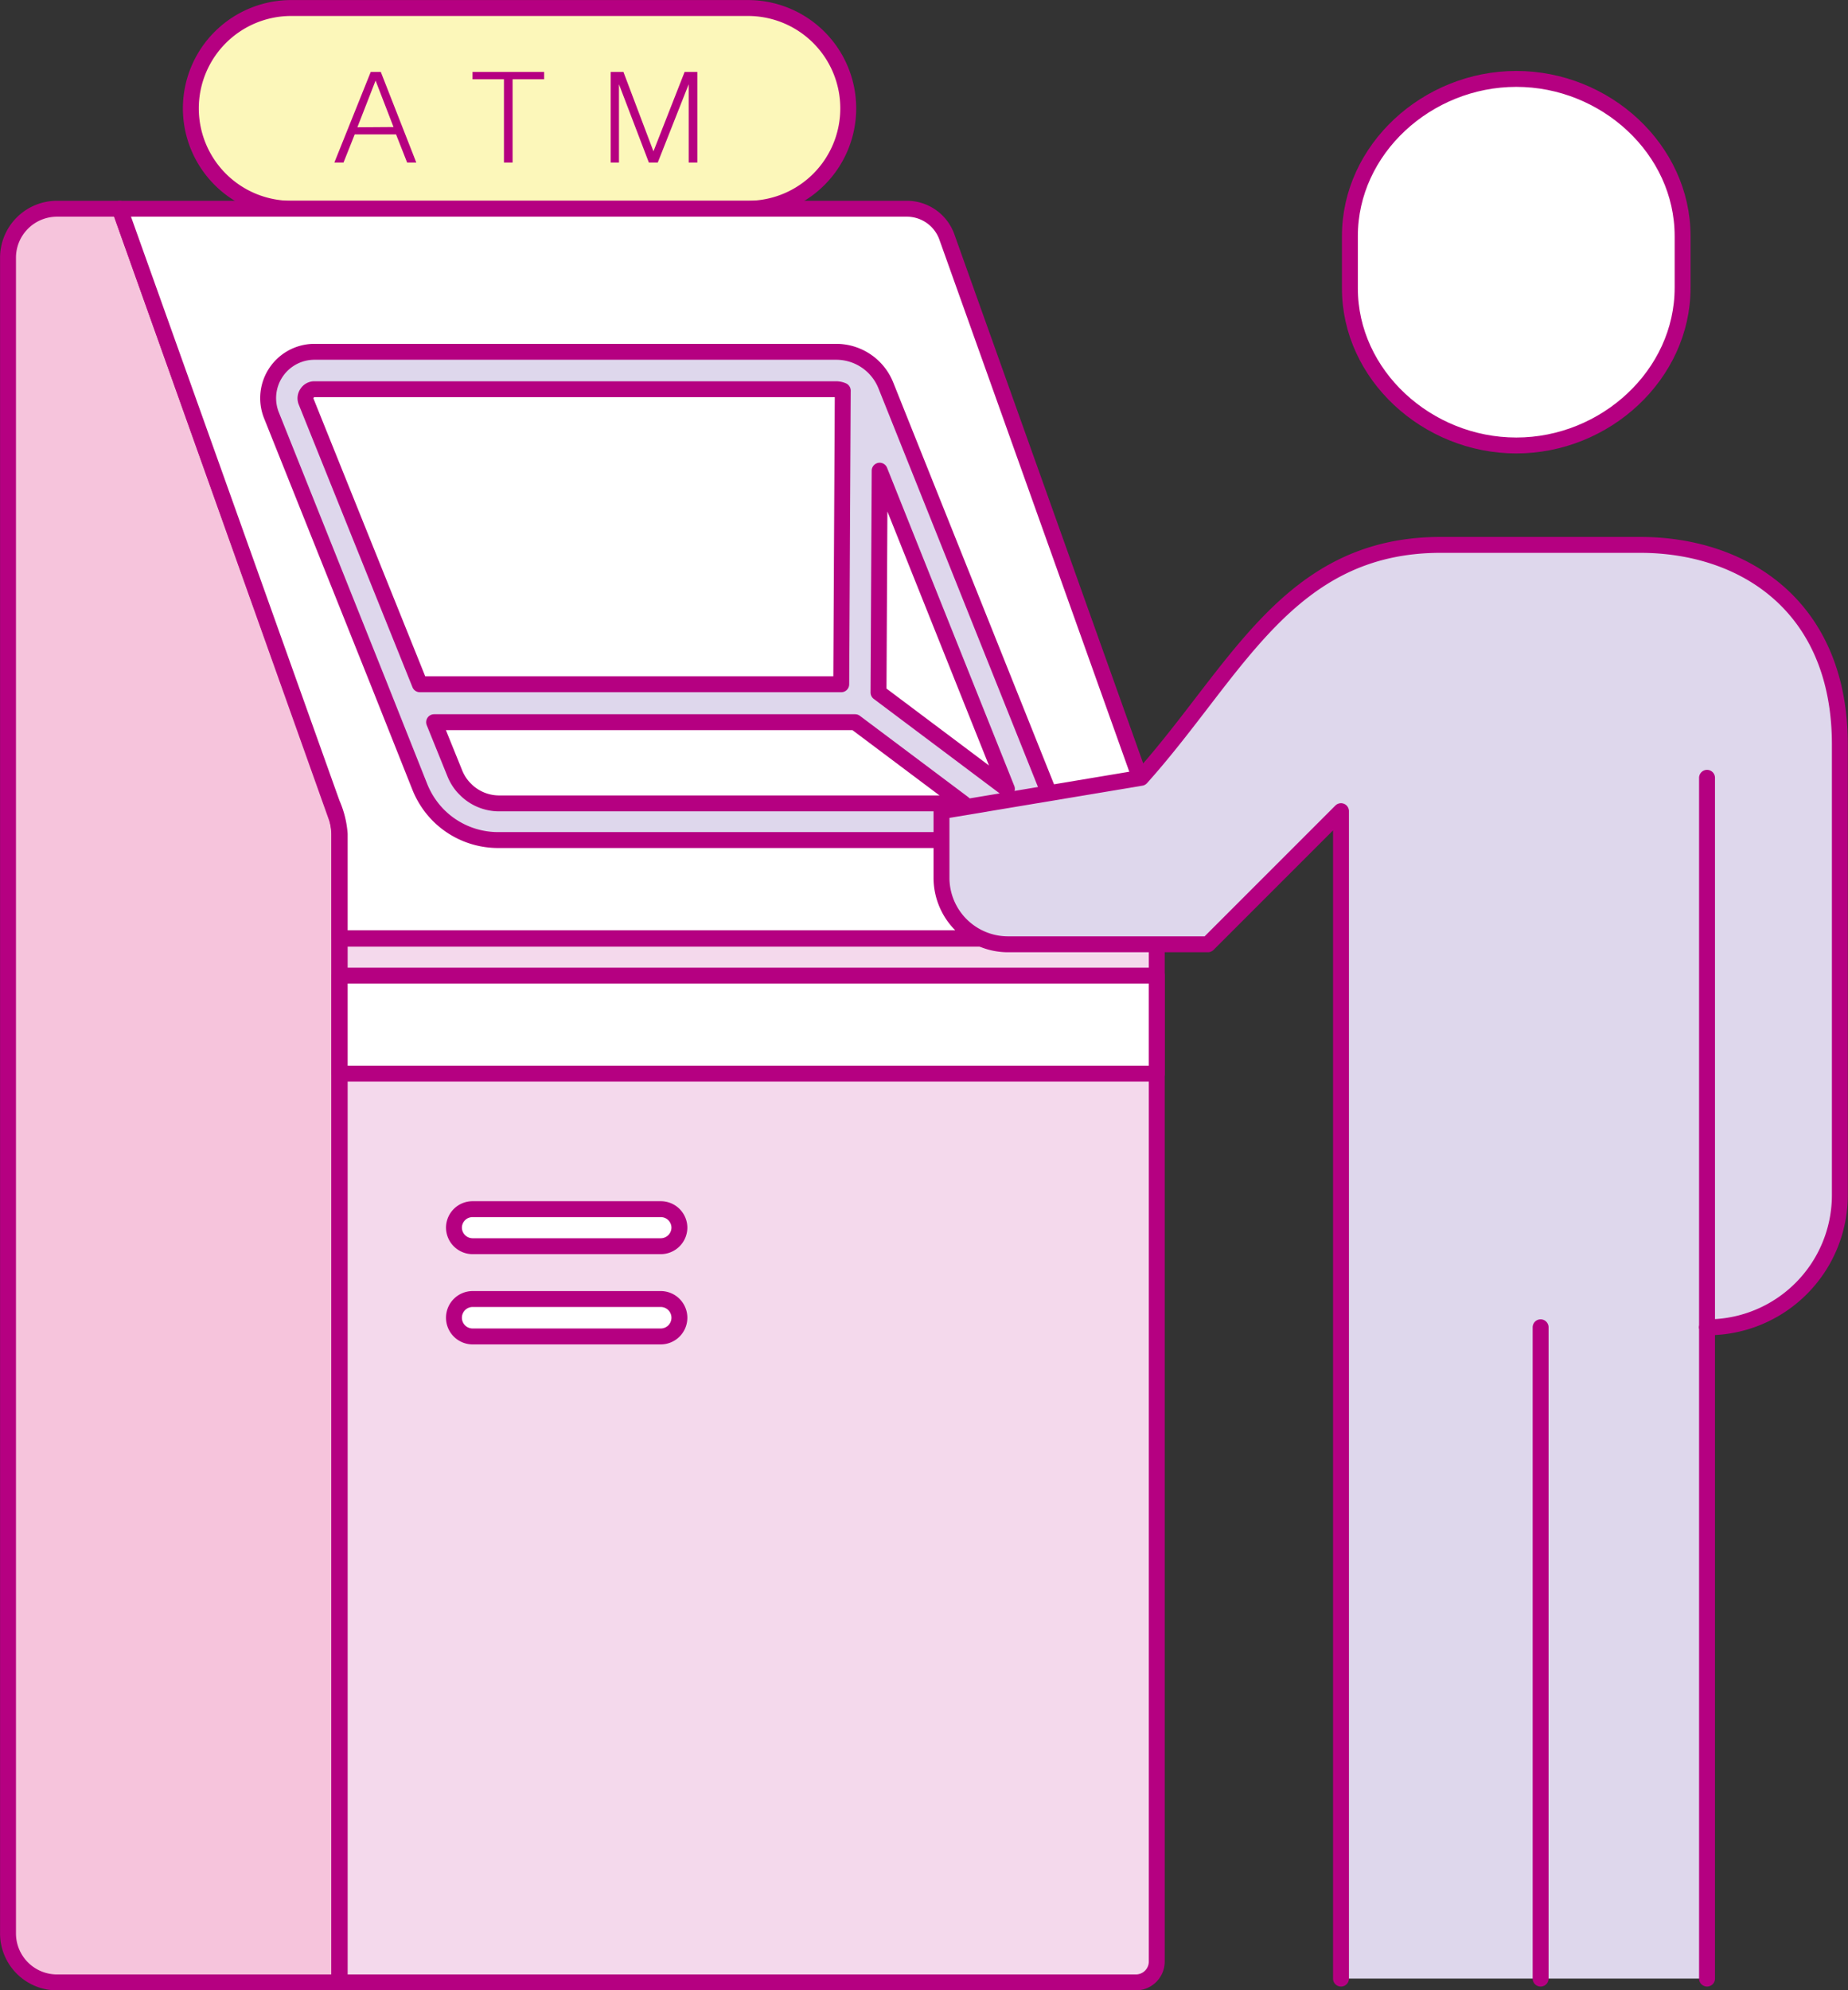
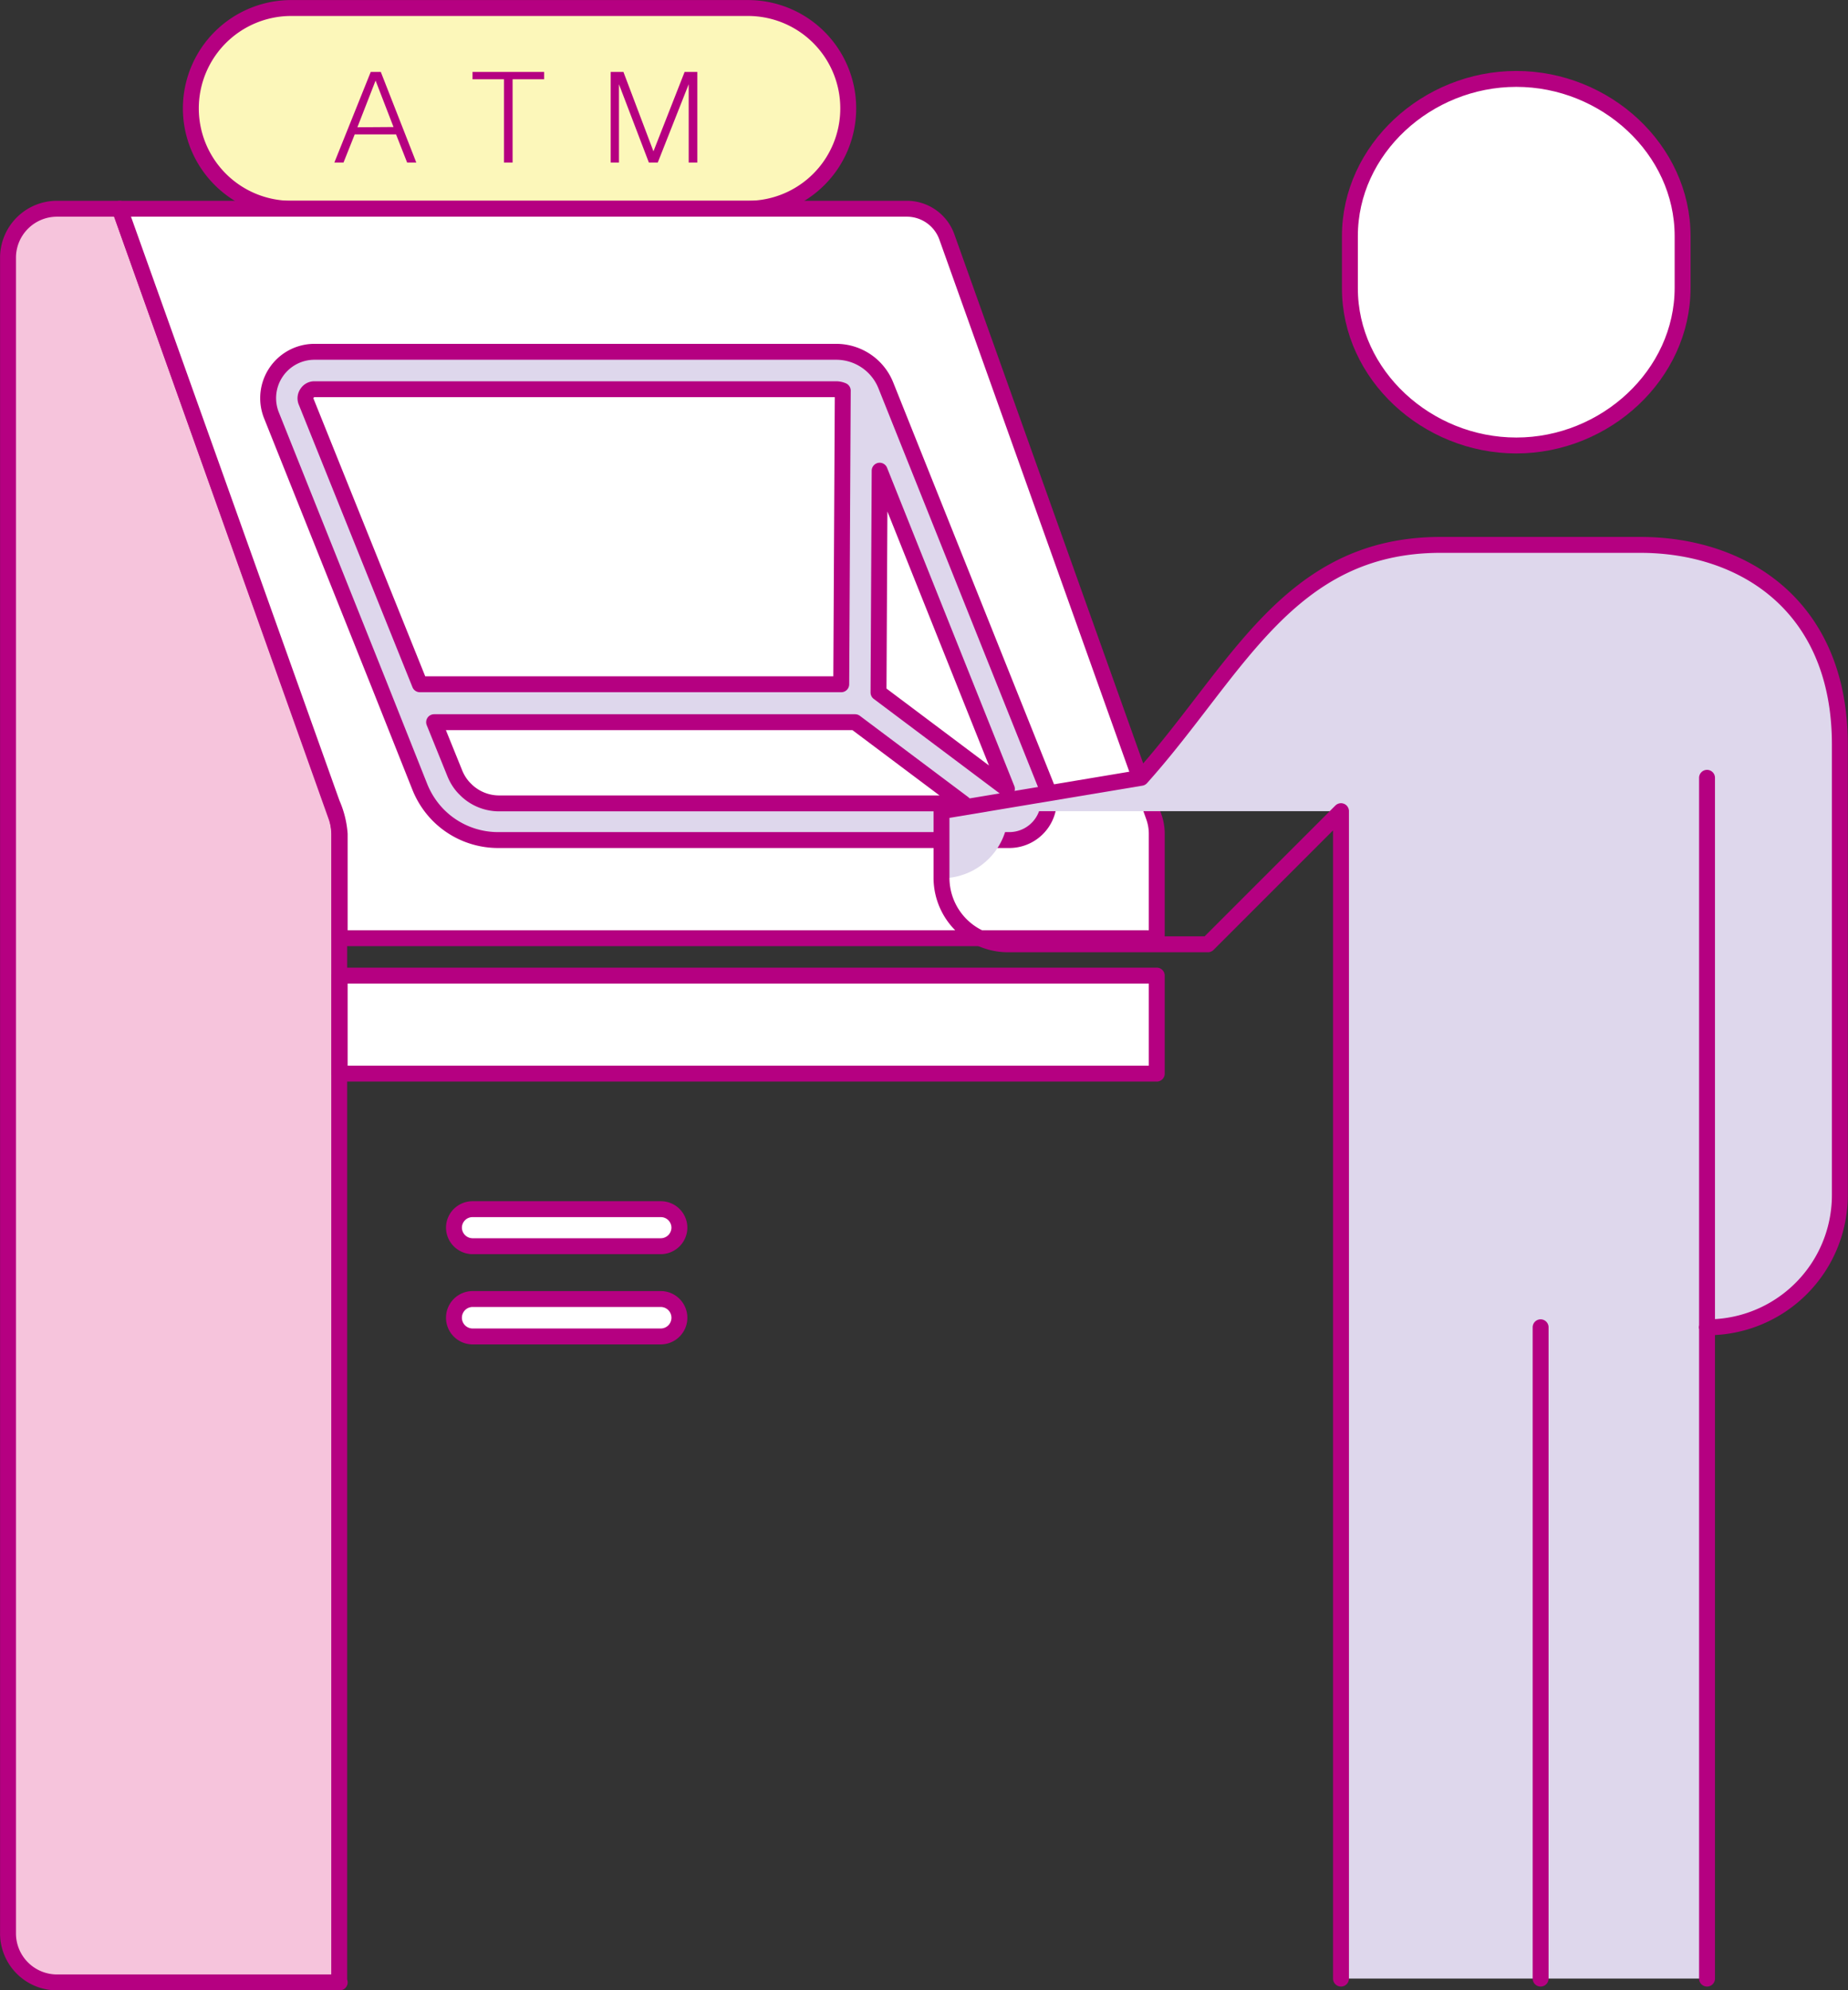
<svg xmlns="http://www.w3.org/2000/svg" viewBox="0 0 145.25 156.37">
  <rect x="0" y="0" width="145.25" height="156.37" fill="#333333" stroke="none" />
  <defs>
    <style>.cls-2{stroke:#b50081;stroke-linecap:round;stroke-linejoin:round;stroke-width:1.25px;fill:#fff}</style>
  </defs>
  <g id="レイヤー_2" data-name="レイヤー 2">
    <g id="レイヤー_1-2" data-name="レイヤー 1">
-       <path d="M90.92 154.11a1.64 1.64 0 01-1.63 1.64H26.7v-82h64.22z" stroke="#b50081" stroke-linecap="round" stroke-linejoin="round" stroke-width="1.25" fill="#f4d9ec" />
      <path class="cls-2" d="M51.93 97.91H37.15a1.47 1.47 0 01-1.47-1.47A1.46 1.46 0 0137.15 95h14.78a1.46 1.46 0 011.47 1.46 1.47 1.47 0 01-1.47 1.45z" />
      <path d="M58.79 16.4H22.87A7.89 7.89 0 0115 8.51h0A7.89 7.89 0 0122.87.63h35.92a7.88 7.88 0 017.88 7.88h0a7.88 7.88 0 01-7.88 7.89z" fill="#fcf7ba" stroke="#b50081" stroke-linecap="round" stroke-linejoin="round" stroke-width="1.25" />
      <path class="cls-2" d="M51.93 105H37.15a1.47 1.47 0 01-1.47-1.47 1.47 1.47 0 011.47-1.47h14.78a1.47 1.47 0 011.47 1.47 1.47 1.47 0 01-1.47 1.47z" />
      <path fill="#3a596d" d="M67.7 55.23l11.75 8.81" />
      <path d="M26.7 155.75H4.47a3.85 3.85 0 01-3.84-3.85V20.25a3.85 3.85 0 013.84-3.85h4.94l17 47.72a4 4 0 01.25 1.41v90.22z" fill="#f6c4dc" stroke="#b50081" stroke-linecap="round" stroke-linejoin="round" stroke-width="1.25" />
      <path class="cls-2" d="M26.7 76.65h64.22v7.7H26.7zm0-2.94v-8.18a7.24 7.24 0 00-.6-2.4L9.41 16.4h61.87a3.34 3.34 0 013.14 2.21l16.25 45.51a4 4 0 01.25 1.41v8.18z" />
      <path d="M69.63 30.29h0a4.2 4.2 0 00-3.91-2.65h-41a3.64 3.64 0 00-3.38 5l8.45 21.12h0L33 61.83a6.73 6.73 0 001.34 2.1A6.62 6.62 0 0039.19 66h40.15a3.11 3.11 0 002.88-4.26z" fill="#ded7ec" stroke="#b50081" stroke-linecap="round" stroke-linejoin="round" stroke-width="1.25" />
      <path class="cls-2" d="M69.14 36.98l10 25-10.09-7.57.09-17.43zm-45.08-5.43a.69.69 0 01.08-.66.67.67 0 01.58-.31h41a1.31 1.31 0 01.52.11l-.12 23.07H33zm12.62 30.56l-.2-.2a3.47 3.47 0 01-.34-.42 3.84 3.84 0 01-.4-.75l-1.62-4h33.09l8.51 6.38H39.19a3.73 3.73 0 01-2.51-1.01z" />
      <path d="M29.93 5.65l2.79 7.12H32l-.87-2.21h-3.25L27 12.77h-.72l2.86-7.12zm1 4.33l-1.41-3.65L28.09 10zm11.84-4.33v.58h-2.48v6.54h-.68V6.23h-2.47v-.58zm6.23 0l2.36 6.24 2.45-6.24h1v7.12h-.68V6.62l-2.43 6.15H51l-2.35-6.15v6.15H48V5.65z" fill="#b50081" />
-       <path d="M105.4 155.45V63.73L94.94 74.19H79.25A5.23 5.23 0 0174 69v-5.27l15.69-2.62c7.52-8.39 11.55-18.3 23.54-18.3h15.69c8.12 0 15.69 4.8 15.69 15.69v35.32a10.39 10.39 0 01-10.46 10.46v51.17" fill="#ded7ec" />
+       <path d="M105.4 155.45V63.73H79.25A5.23 5.23 0 0174 69v-5.27l15.69-2.62c7.52-8.39 11.55-18.3 23.54-18.3h15.69c8.12 0 15.69 4.8 15.69 15.69v35.32a10.39 10.39 0 01-10.46 10.46v51.17" fill="#ded7ec" />
      <path class="cls-2" d="M119.18 35c-7 0-13.08-5.53-13.08-12.35v-4.1c0-6.82 6.07-12.35 13.08-12.35s13.07 5.53 13.07 12.35v4.06c0 6.82-6.06 12.39-13.07 12.39z" />
      <path d="M105.4 155.45V63.73L94.94 74.19H79.25A5.23 5.23 0 0174 69v-5.27l15.69-2.62c7.52-8.39 11.55-18.3 23.54-18.3h15.69c8.12 0 15.69 4.8 15.69 15.69v35.32a10.39 10.39 0 01-10.46 10.46m.02-43.17v94.34m-13.08-51.17v51.17" fill="none" stroke="#b50081" stroke-linecap="round" stroke-linejoin="round" stroke-width="1.25" />
    </g>
  </g>
</svg>